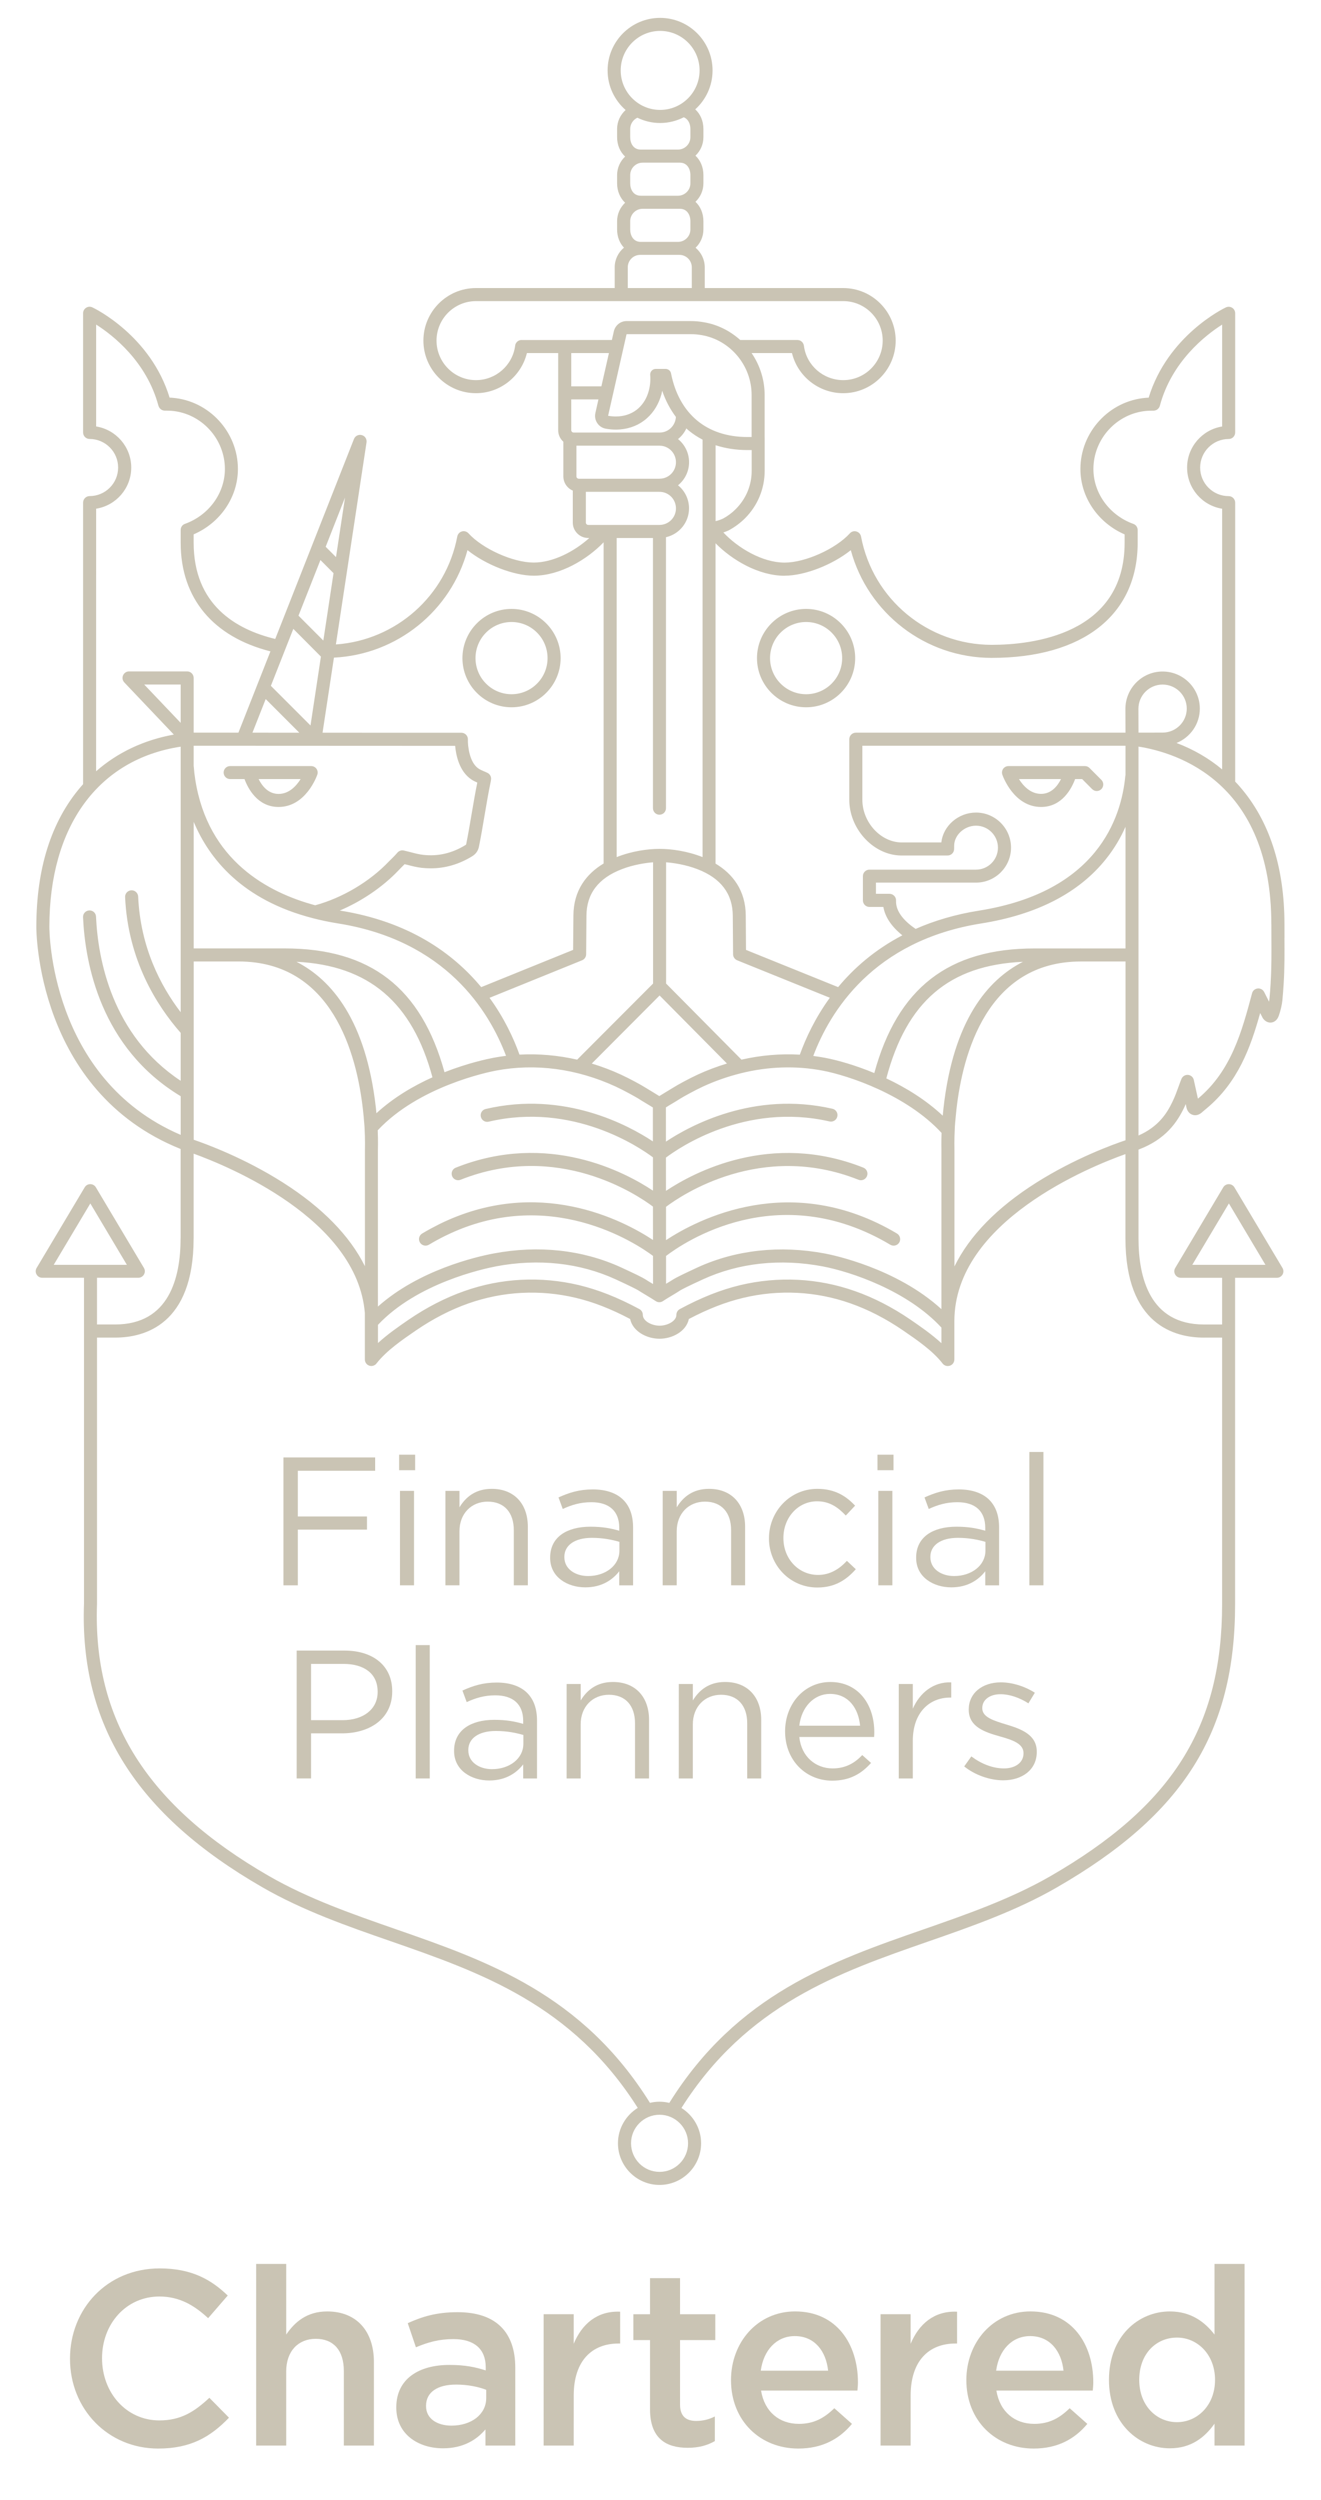
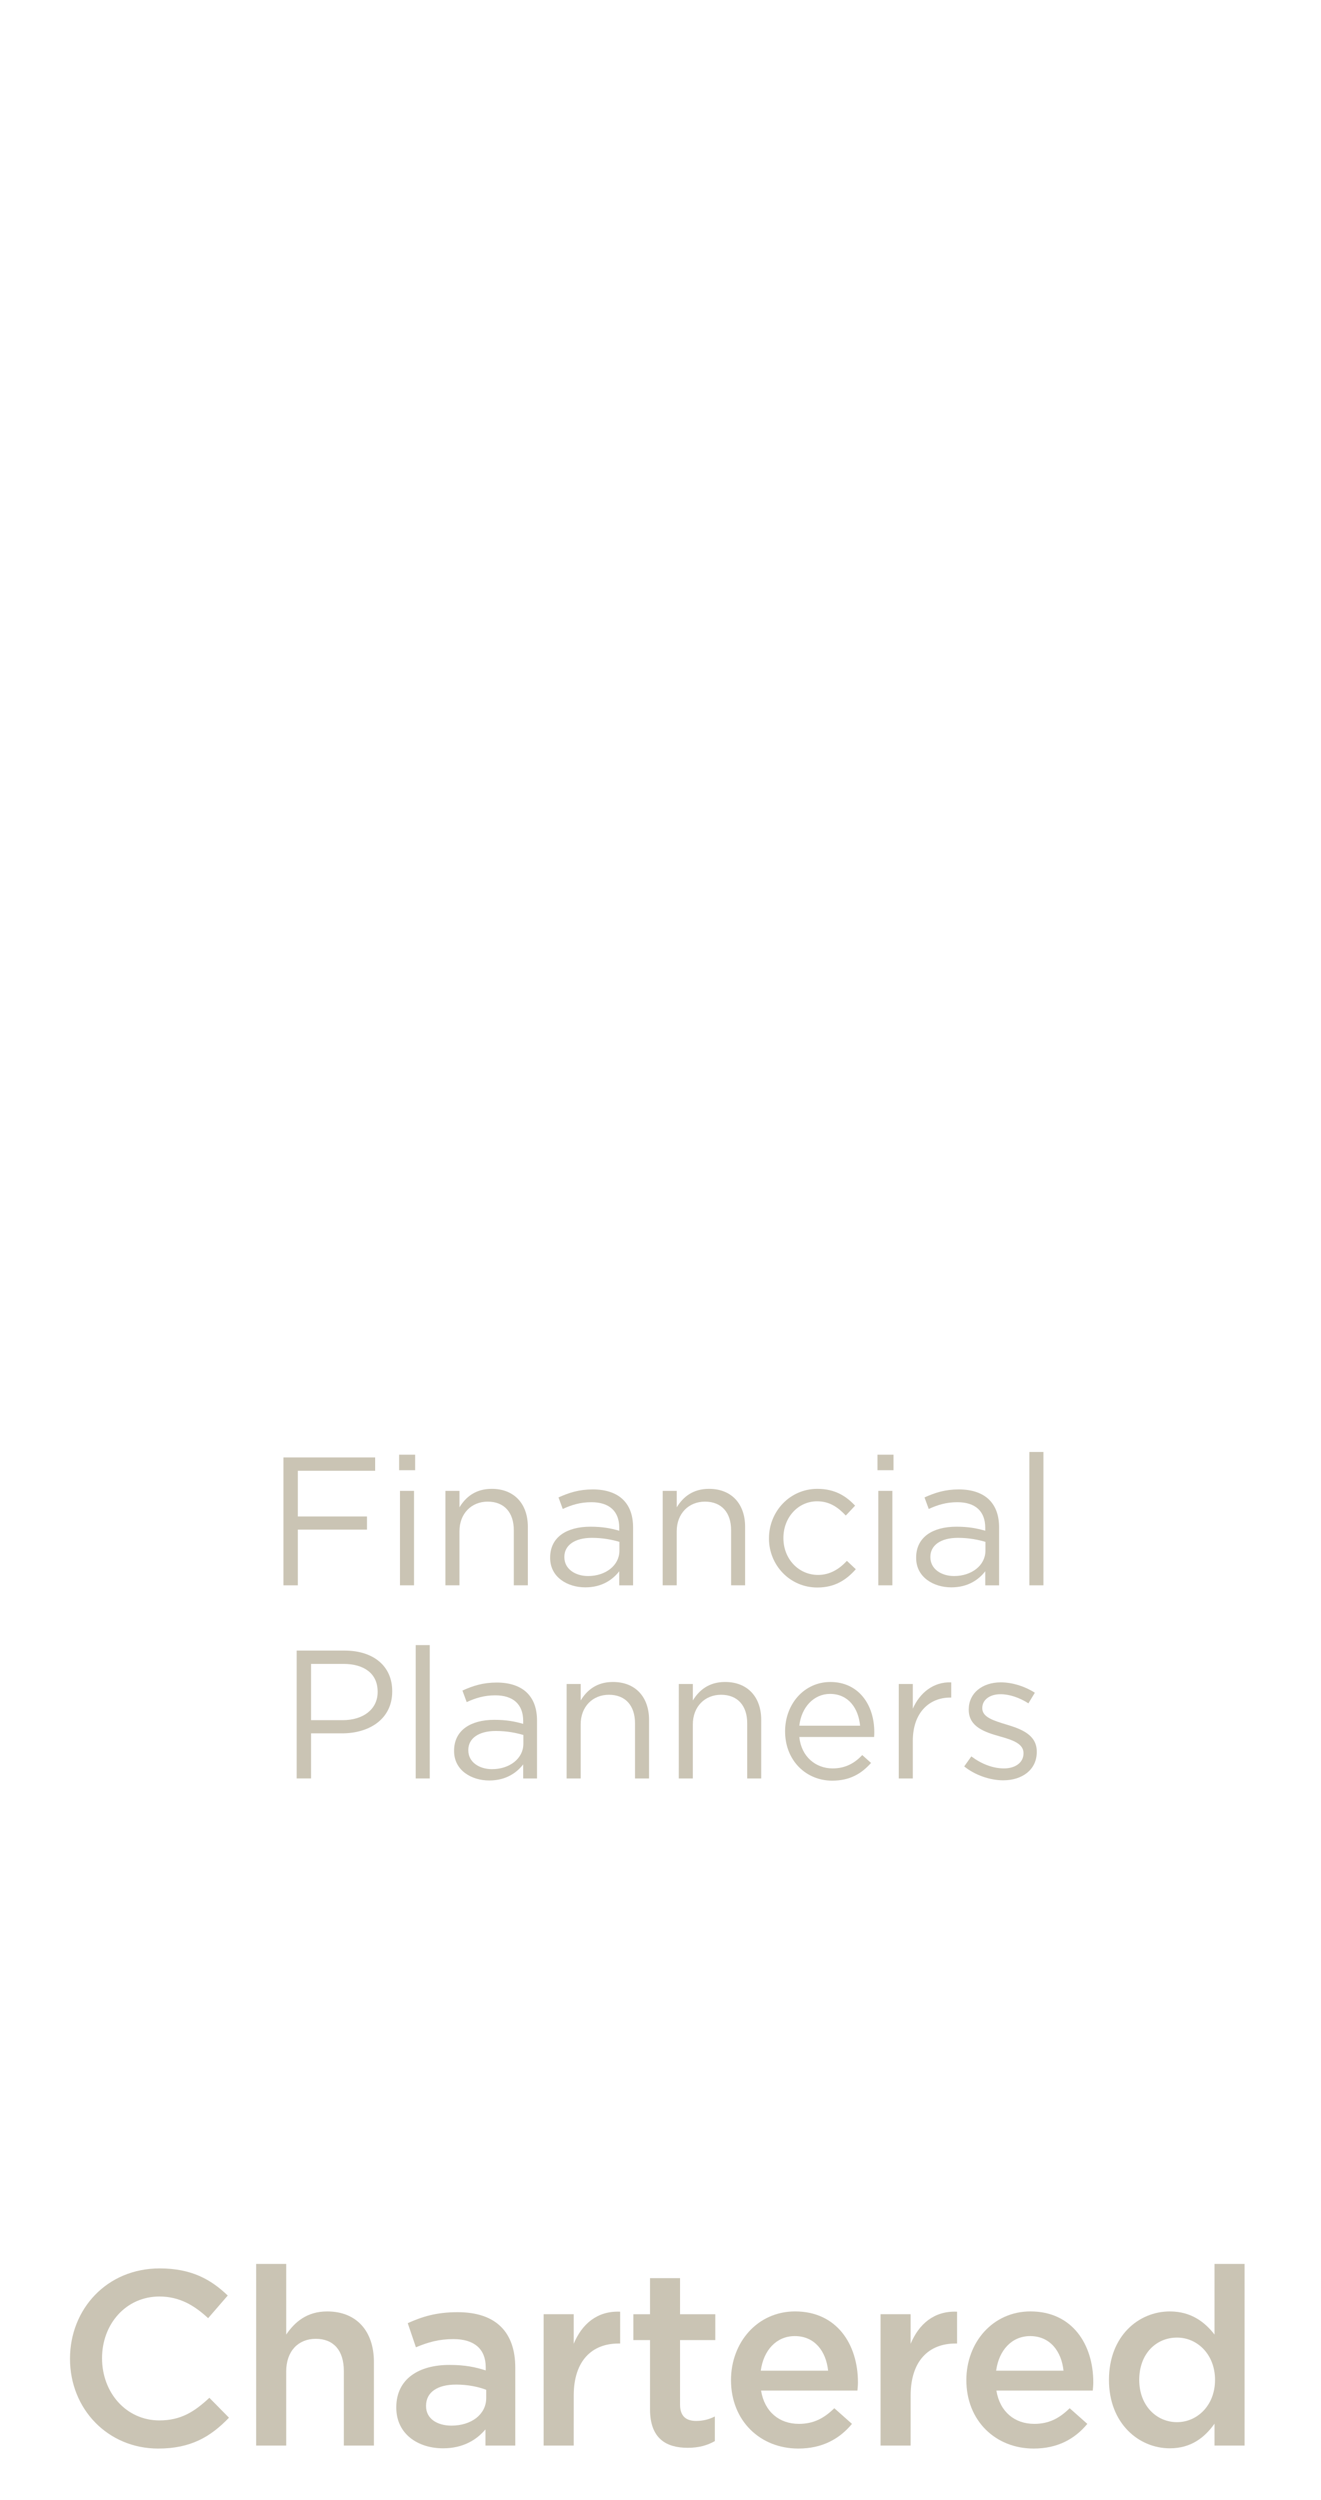
<svg xmlns="http://www.w3.org/2000/svg" height="140" viewBox="0 0 74 140" width="74">
  <g fill="#cac4b4" fill-rule="evenodd" transform="translate(2 1)">
    <path d="m13.878 80.621h5.138v.747h-4.332v2.56h3.874v.735h-3.874v3.12h-.806z" />
    <path d="m20.406 87.783h.787v-5.29h-.787zm-.048-6.446h.898v-.87h-.898z" />
    <path d="m22.952 82.493h.787v.923c.346-.574.898-1.036 1.807-1.036 1.277 0 2.023.86 2.023 2.12v3.283h-.787v-3.091c0-.981-.53-1.596-1.462-1.596-.91 0-1.582.666-1.582 1.661v3.026h-.787z" />
    <path d="m32.699 85.841v-.493c-.386-.111-.898-.224-1.541-.224-.982 0-1.543.43-1.543 1.062v.022c0 .663.612 1.055 1.33 1.055.97 0 1.754-.586 1.754-1.423zm-3.881.409v-.022c0-1.137.919-1.728 2.256-1.728.677 0 1.147.091 1.615.226v-.166c0-.94-.571-1.432-1.562-1.432-.624 0-1.114.154-1.603.38l-.238-.647c.583-.264 1.147-.449 1.922-.449.746 0 1.33.207 1.706.584.367.368.55.88.55 1.555v3.233h-.775v-.788c-.367.473-.97.901-1.901.901-.991 0-1.97-.562-1.97-1.646z" />
    <path d="m35.123 82.493h.787v.923c.348-.574.898-1.036 1.807-1.036 1.277 0 2.023.86 2.023 2.12v3.283h-.785v-3.091c0-.981-.533-1.596-1.464-1.596-.91 0-1.582.666-1.582 1.661v3.026h-.787z" />
    <path d="m41.077 85.166v-.022c0-1.493 1.166-2.764 2.71-2.764 1.001 0 1.625.421 2.114.942l-.521.553c-.418-.44-.89-.798-1.606-.798-1.07 0-1.889.911-1.889 2.048v.019c0 1.146.838 2.057 1.942 2.057.674 0 1.195-.336 1.615-.788l.499.469c-.53.594-1.166 1.024-2.155 1.024-1.543 0-2.71-1.257-2.71-2.74" />
    <path d="m47.202 87.783h.787v-5.29h-.787zm-.048-6.446h.898v-.87h-.898z" />
    <path d="m53.202 85.841v-.493c-.386-.111-.898-.224-1.541-.224-.982 0-1.543.43-1.543 1.062v.022c0 .663.612 1.055 1.33 1.055.97 0 1.754-.586 1.754-1.423zm-3.881.409v-.022c0-1.137.919-1.728 2.256-1.728.677 0 1.147.091 1.615.226v-.166c0-.94-.571-1.432-1.562-1.432-.624 0-1.114.154-1.603.38l-.238-.647c.586-.264 1.147-.449 1.922-.449.746 0 1.33.207 1.706.584.367.368.55.88.55 1.555v3.233h-.775v-.788c-.367.473-.97.901-1.901.901-.991 0-1.97-.562-1.97-1.646z" />
    <path d="m55.664 87.783h.787v-7.468h-.787z" />
    <path d="m17.192 95.335c1.186 0 1.963-.635 1.963-1.574v-.022c0-1.024-.768-1.555-1.92-1.555h-1.81v3.151zm-2.573-3.898h2.676c1.615 0 2.676.86 2.676 2.271v.022c0 1.545-1.286 2.343-2.808 2.343h-1.738v2.526h-.806z" />
    <path d="m21.287 98.599h.787v-7.468h-.787z" />
    <path d="m27.318 96.657v-.493c-.386-.111-.898-.224-1.543-.224-.979 0-1.541.43-1.541 1.062v.022c0 .663.612 1.055 1.33 1.055.97 0 1.754-.586 1.754-1.423zm-3.881.409v-.022c0-1.137.919-1.728 2.256-1.728.674 0 1.147.091 1.615.226v-.163c0-.942-.571-1.435-1.562-1.435-.624 0-1.114.154-1.603.38l-.238-.647c.583-.264 1.147-.449 1.922-.449.744 0 1.33.207 1.706.584.367.368.55.88.55 1.555v3.233h-.775v-.788c-.367.471-.97.901-1.901.901-.991 0-1.97-.562-1.97-1.646z" />
    <path d="m29.742 93.309h.787v.923c.346-.574.898-1.036 1.807-1.036 1.277 0 2.023.86 2.023 2.12v3.283h-.787v-3.091c0-.981-.53-1.596-1.462-1.596-.91 0-1.582.666-1.582 1.661v3.026h-.787z" />
    <path d="m36.025 93.309h.787v.923c.348-.574.898-1.036 1.807-1.036 1.277 0 2.023.86 2.023 2.12v3.283h-.785v-3.091c0-.981-.533-1.596-1.464-1.596-.91 0-1.582.666-1.582 1.661v3.026h-.787z" />
    <path d="m46.18 95.643c-.091-.964-.643-1.779-1.685-1.779-.91 0-1.606.755-1.718 1.779zm-1.541 2.394c.725 0 1.236-.296 1.663-.747l.492.44c-.53.594-1.176.993-2.177.993-1.452 0-2.638-1.115-2.638-2.762 0-1.536 1.075-2.764 2.537-2.764 1.562 0 2.46 1.25 2.46 2.805 0 .072 0 .154-.01.276h-4.19c.113 1.115.931 1.759 1.862 1.759z" />
    <path d="m48.347 93.309h.787v1.382c.386-.88 1.152-1.514 2.153-1.473v.851h-.06c-1.152 0-2.093.827-2.093 2.423v2.108h-.787z" />
    <path d="m52.014 97.924.398-.56c.574.428 1.207.673 1.831.673.631 0 1.092-.327 1.092-.839v-.019c0-.534-.624-.738-1.318-.933-.828-.236-1.75-.522-1.75-1.493v-.022c0-.911.758-1.514 1.8-1.514.643 0 1.358.226 1.903.582l-.36.594c-.49-.315-1.051-.512-1.562-.512-.624 0-1.022.329-1.022.769v.022c0 .502.653.695 1.358.909.818.248 1.694.565 1.694 1.514v.022c0 1.002-.826 1.586-1.879 1.586-.754 0-1.594-.298-2.186-.779" />
    <path d="m6.872 136.128c-2.837 0-4.951-2.216-4.951-5.031 0-2.788 2.071-5.059 5.023-5.059 1.795 0 2.88.627 3.814 1.519l-1.099 1.269c-.78-.726-1.615-1.214-2.729-1.214-1.865 0-3.214 1.533-3.214 3.456s1.349 3.483 3.214 3.483c1.198 0 1.963-.486 2.798-1.267l1.099 1.115c-1.018 1.058-2.131 1.728-3.955 1.728" />
    <path d="m14.034 135.959h-1.685v-10.172h1.685v3.956c.473-.697 1.154-1.295 2.294-1.295 1.656 0 2.618 1.115 2.618 2.829v4.682h-1.685v-4.18c0-1.144-.571-1.798-1.574-1.798-.972 0-1.654.683-1.654 1.827z" />
    <path d="m25.237 132.837c-.432-.166-1.03-.293-1.685-.293-1.058 0-1.685.433-1.685 1.187v.026c0 .697.626 1.086 1.421 1.086 1.114 0 1.949-.625 1.949-1.545zm-.043 3.122v-.906c-.502.598-1.265 1.06-2.378 1.06-1.392 0-2.616-.793-2.616-2.274v-.024c0-1.591 1.265-2.372 2.976-2.372.893 0 1.464.127 2.033.308v-.18c0-1.019-.641-1.574-1.81-1.574-.821 0-1.433.18-2.1.459l-.458-1.351c.806-.365 1.598-.615 2.796-.615 2.17 0 3.228 1.142 3.228 3.11v4.36z" />
    <path d="m30.138 135.959h-1.685v-7.357h1.685v1.658c.458-1.101 1.308-1.853 2.602-1.798v1.783h-.098c-1.476 0-2.503.961-2.503 2.913z" />
    <path d="m36.095 133.659c0 .656.336.921.905.921.374 0 .71-.082 1.044-.25v1.38c-.418.236-.89.375-1.517.375-1.238 0-2.114-.543-2.114-2.158v-3.874h-.934v-1.449h.934v-2.021h1.682v2.021h1.975v1.449h-1.975z" />
    <path d="m44.389 131.765c-.113-1.086-.751-1.937-1.865-1.937-1.03 0-1.754.793-1.906 1.937zm-1.642 2.98c.818 0 1.406-.305 1.99-.877l.989.877c-.696.839-1.658 1.382-3.007 1.382-2.129 0-3.77-1.548-3.77-3.834 0-2.117 1.488-3.846 3.59-3.846 2.335 0 3.521 1.839 3.521 3.973 0 .151-.014.293-.029.459h-5.398c.194 1.197 1.03 1.865 2.114 1.865z" />
    <path d="m49.012 135.959h-1.685v-7.357h1.685v1.658c.461-1.101 1.308-1.853 2.602-1.798v1.783h-.098c-1.474 0-2.503.961-2.503 2.913z" />
    <path d="m57.575 131.765c-.113-1.086-.754-1.937-1.867-1.937-1.03 0-1.752.793-1.906 1.937zm-1.644 2.98c.821 0 1.406-.305 1.99-.877l.989.877c-.696.839-1.656 1.382-3.007 1.382-2.126 0-3.77-1.548-3.77-3.834 0-2.117 1.488-3.846 3.59-3.846 2.338 0 3.521 1.839 3.521 3.973 0 .151-.014.293-.029.459h-5.4c.197 1.197 1.032 1.865 2.117 1.865z" />
    <path d="m63.935 129.912c-1.157 0-2.117.892-2.117 2.37 0 1.449.974 2.367 2.117 2.367 1.128 0 2.129-.933 2.129-2.367 0-1.437-1.001-2.37-2.129-2.37zm2.1 6.047v-1.226c-.542.767-1.308 1.38-2.503 1.38-1.728 0-3.41-1.38-3.41-3.831 0-2.454 1.656-3.834 3.41-3.834 1.21 0 1.975.613 2.503 1.295v-3.956h1.685v10.172z" />
-     <path d="m43.158 33.834c1.114 0 2.018.906 2.018 2.024 0 1.115-.905 2.021-2.018 2.021s-2.021-.906-2.021-2.021c0-1.118.907-2.024 2.021-2.024zm0 4.776c1.517 0 2.748-1.233 2.748-2.752 0-1.519-1.231-2.757-2.748-2.757s-2.753 1.238-2.753 2.757c0 1.519 1.236 2.752 2.753 2.752zm-28.318 4.021c-.235.375-.641.832-1.236.832-.586 0-.934-.464-1.116-.832zm-3.948 0h.804c.192.517.725 1.562 1.908 1.562 1.529 0 2.146-1.733 2.17-1.807.041-.111.022-.236-.046-.332-.067-.096-.18-.151-.298-.151h-4.538c-.202 0-.365.161-.365.363 0 .202.163.365.365.365zm45.427.829c-.595 0-1.003-.454-1.238-.829h2.354c-.182.368-.53.829-1.116.829zm2.71-1.454c-.07-.07-.163-.103-.254-.103 0-.002 0 0-.002 0h-4.279c-.118 0-.228.055-.298.151-.067.096-.086.221-.046.332.024.075.641 1.807 2.17 1.807 1.183 0 1.716-1.046 1.906-1.562h.394l.559.562c.074.07.166.108.259.108s.187-.038.259-.108c.07-.072.106-.166.106-.26s-.036-.187-.106-.257zm-32.374-8.172c1.114 0 2.018.906 2.018 2.024 0 1.115-.905 2.021-2.018 2.021s-2.018-.906-2.018-2.021c0-1.118.905-2.024 2.018-2.024zm0 4.776c1.514 0 2.75-1.233 2.75-2.752 0-1.519-1.236-2.757-2.75-2.757-1.517 0-2.75 1.238-2.75 2.757 0 1.519 1.234 2.752 2.75 2.752zm42.526 15.411v.002l-.002.036c-.017.291-.036.589-.067.88-.005.053-.012.103-.022.159l-.274-.543c-.002-.002-.002-.005-.005-.007-.007-.012-.014-.024-.022-.034-.007-.007-.012-.017-.017-.026-.01-.01-.017-.017-.026-.026-.01-.01-.017-.017-.026-.024-.01-.007-.019-.014-.029-.022-.012-.005-.019-.01-.029-.017-.01-.005-.022-.01-.031-.014-.012-.005-.024-.01-.036-.012-.005-.002-.007-.005-.012-.005-.007-.002-.012-.002-.022-.005-.012-.002-.024-.005-.036-.005-.014-.002-.026-.002-.038-.002s-.024.002-.034.002c-.012.002-.024.005-.036.007s-.024.005-.034.007c-.012.005-.024.01-.036.014-.007.002-.014.005-.022.01-.005 0-.007.002-.01.005-.012.007-.022.014-.031.019s-.022.012-.029.019-.014.017-.024.024c-.01.01-.017.019-.026.029-.007.007-.012.017-.019.026-.007.01-.012.019-.019.031-.005.01-.007.019-.012.031s-.01.024-.014.036c0 .002-.002.005-.002.007-.571 2.134-1.159 4.338-3.022 5.896l-.012.01-.23-1.046c-.034-.159-.166-.272-.324-.286-.158-.014-.31.079-.37.228-.05.123-.101.262-.154.411-.096.267-.204.565-.348.865-.319.671-.802 1.406-1.903 1.892v-21.781c2.186.344 7.442 1.997 7.442 9.953 0 .002.002.005.002.01 0 .248 0 .5.002.752.005.822.01 1.673-.043 2.492zm-7.409-15.325c0-.75.607-1.358 1.354-1.358.749 0 1.354.603 1.354 1.346 0 .74-.605 1.344-1.354 1.344l-1.349.002zm3.67 35.214h1.018v14.923c0 6.888-2.791 11.304-9.626 15.243-2.225 1.279-4.699 2.139-7.092 2.973-5.15 1.791-10.459 3.644-14.249 9.72-.175-.043-.358-.067-.545-.067-.185 0-.367.022-.538.065-3.792-6.086-9.103-7.941-14.256-9.732-2.393-.834-4.87-1.694-7.09-2.973-6.809-3.923-9.869-8.761-9.629-15.243v-14.909h.379.638c1.637 0 4.385-.721 4.394-5.53 0-.01.002-.019.002-.029v-4.742c1.918.695 9.156 3.651 9.59 8.922v2.605c0 .007.002.014.002.019 0 .014.002.026.002.038.002.012.005.024.01.036.002.012.005.022.01.034.005.01.007.022.012.031.005.012.012.022.019.034.005.01.012.019.017.024.01.012.017.022.026.031.007.01.017.017.024.024.005.005.01.012.017.017.002.002.005.002.007.005.029.019.06.036.091.048l.022.007c.034.01.065.017.101.017h.005c.026 0 .053-.002.077-.01h.002c.026-.007.053-.014.074-.026.002 0 .005-.002.005-.002.024-.012.046-.024.065-.038.002-.002.002-.005.005-.005.029-.024.053-.048.072-.077.559-.709 1.426-1.305 2.194-1.831.958-.656 1.951-1.168 2.952-1.519 1.927-.678 4.008-.786 6.014-.308.974.233 1.942.608 3.036 1.183.146.69.922 1.106 1.646 1.106h.002c.722 0 1.498-.416 1.642-1.106 1.094-.574 2.066-.949 3.041-1.183 2.004-.478 4.082-.373 6.012.308 1.001.351 1.994.863 2.95 1.519.775.531 1.654 1.132 2.21 1.848.07.091.178.142.286.142h.005.002c.204 0 .367-.163.367-.365v-2.144c0-5.598 7.642-8.669 9.583-9.359v4.737c.007 4.819 2.755 5.54 4.394 5.54zm-28.898 45.121c0 .884-.715 1.601-1.596 1.601-.883 0-1.598-.716-1.598-1.601 0-.88.715-1.598 1.598-1.598.881 0 1.596.719 1.596 1.598zm-35.534-49.197 2.05-3.437 2.047 3.437zm-.245-18.918c0-5.655 2.741-9.398 7.356-10.1v14.871c-1.123-1.471-2.256-3.639-2.381-6.477-.01-.202-.178-.358-.382-.351-.202.01-.36.18-.35.382.158 3.519 1.764 6.066 3.113 7.602v2.685c-3.866-2.56-4.634-6.826-4.742-9.193-.007-.202-.175-.358-.379-.349-.202.01-.358.18-.348.382.115 2.586.984 7.323 5.47 10.023v2.166c-7.366-3.161-7.356-11.546-7.356-11.64zm7.356-13.58v2.146l-2.042-2.146zm-4.735-9.847c1.111-.175 1.966-1.139 1.966-2.303 0-1.161-.854-2.125-1.966-2.303v-5.706c.929.589 2.827 2.067 3.49 4.55.002.007.007.014.01.022.005.014.01.024.014.036.005.012.012.022.017.031.007.012.012.022.019.031.007.01.017.019.024.026.005.01.012.017.022.024.01.01.019.017.029.024s.017.014.026.019c.012.007.022.014.031.019.01.005.022.007.031.012.012.005.024.007.038.012.01.002.019.005.029.007.014.002.029.002.041.005.01 0 .017.002.024.002.101 0 .29.002.374.01 1.678.137 2.993 1.567 2.993 3.259 0 1.356-.9 2.591-2.237 3.072-.151.053-.242.195-.24.344v.714c0 3.122 1.831 5.271 5.028 6.083l-1.793 4.552c-1.099 0-1.992 0-2.506-.002v-3.06c0-.202-.163-.368-.365-.368h-3.257c-.149 0-.278.089-.336.224s-.029.288.072.394l2.774 2.92c-1.675.303-3.154 1-4.354 2.055zm11.045 6.73 1.546 1.553-.583 3.858-2.22-2.221zm1.519-3.855.734.735-.571 3.774-1.392-1.394zm1.378-3.5-.506 3.336-.578-.579zm6.862 2.947c1.01.81 2.568 1.43 3.71 1.43 1.49 0 3.005-.923 3.914-1.87v17.988c-.953.572-1.692 1.495-1.692 2.932l-.017 1.906-5.148 2.086c-1.577-1.899-4.046-3.673-7.91-4.288-.005 0-.007-.002-.012-.002 1.226-.522 2.395-1.312 3.278-2.238.053-.055.106-.111.158-.163.065-.062.13-.127.194-.195.05.012.098.022.151.036.254.067.518.135.794.168.173.019.348.029.521.029.804 0 1.579-.224 2.306-.668.218-.13.348-.312.394-.553.106-.51.211-1.137.314-1.745.11-.649.223-1.317.336-1.848 0-.005.002-.017.005-.024.005-.041.012-.082.017-.106.036-.166-.046-.332-.199-.404-.065-.034-.134-.062-.199-.089-.11-.048-.216-.096-.295-.147-.521-.346-.61-1.295-.6-1.632.005-.099-.034-.195-.101-.267-.07-.07-.163-.111-.262-.111-.706 0-4.255 0-7.778-.002l.638-4.204c3.538-.175 6.557-2.62 7.481-6.021zm6.761-1.413c-.046 0-.077-.019-.091-.038-.019-.017-.041-.048-.041-.089v-1.726h4.114c.007 0 .012.002.019.002.005 0 .01-.002.014-.002.499.01.9.421.9.928 0 .51-.413.925-.924.925zm-.619-2.622c-.017-.014-.041-.048-.041-.094v-1.723h4.642c.007 0 .012.002.019.002.504 0 .914.416.914.925 0 .51-.41.923-.914.923-.007 0-.012.002-.019.002h-4.512c-.034 0-.065-.014-.089-.036zm-.29-2.589c-.014-.012-.041-.043-.041-.091v-1.728h1.522l-.17.76c-.046.197-.007.404.106.57.11.168.288.279.485.312.19.034.377.05.557.05.077 0 .158-.005.235-.01.576-.046 1.102-.264 1.512-.635.386-.344.665-.812.809-1.351.014-.06.026-.12.038-.18.187.548.446 1.038.768 1.466-.026.486-.422.875-.91.875-.007 0-.012 0-.019 0h-4.802c-.043 0-.072-.019-.089-.038zm-2.789-5.144c-.137-.014-.264.05-.336.159-.002 0-.002.002-.002.002-.012.017-.022.036-.031.053 0 .005-.002.01-.005.012-.007.017-.012.034-.012.05-.002.007-.005.017-.007.026 0 .005-.002.01-.002.014-.142 1.101-1.085 1.93-2.194 1.93-1.219 0-2.21-.993-2.21-2.214 0-1.221.991-2.211 2.21-2.211h20.585c1.212.005 2.198.993 2.198 2.211 0 1.221-.991 2.214-2.21 2.214-1.118 0-2.066-.827-2.203-1.928-.002-.002-.002-.007-.005-.012-.002-.014-.005-.026-.007-.038-.005-.012-.007-.024-.012-.034-.002-.01-.007-.022-.014-.029-.005-.012-.012-.024-.017-.036-.007-.007-.012-.017-.017-.024-.007-.012-.017-.022-.026-.031-.007-.007-.012-.012-.019-.017-.012-.012-.024-.022-.036-.031-.005-.005-.012-.007-.019-.012-.012-.01-.026-.017-.041-.022-.007-.005-.017-.007-.024-.01-.014-.005-.029-.01-.041-.012-.01-.002-.019-.005-.031-.005-.014-.002-.026-.005-.041-.005-.005 0-.007-.002-.014-.002h-3.204c-.576-.517-1.277-.868-2.033-.993-.13-.024-.247-.038-.358-.05-.12-.01-.245-.017-.37-.017h-3.605c-.341 0-.636.238-.713.572l-.11.488zm6.61-4.769h2.196c.382 0 .694.312.694.697v1.161h-3.586v-1.161c0-.385.31-.697.696-.697zm.134-2.581h2.09c.406 0 .588.351.588.695v.461c0 .385-.31.697-.696.697h-2.088c-.408 0-.588-.351-.588-.697v-.461c0-.382.312-.695.694-.695zm-.694-4.011v-.459c0-.279.163-.517.401-.63.386.187.818.296 1.274.296.478 0 .926-.118 1.325-.32.254.101.372.377.372.654v.459c0 .382-.31.695-.696.695h-2.088c-.408 0-.588-.346-.588-.695zm.694 1.428h2.09c.406 0 .588.349.588.697v.459c0 .382-.31.695-.696.695h-2.088c-.408 0-.588-.349-.588-.695v-.459c0-.385.312-.697.694-.697zm-1.226-5.165c0-1.221.991-2.214 2.208-2.214 1.219 0 2.21.993 2.21 2.214 0 1.219-.991 2.211-2.21 2.211-1.217 0-2.208-.993-2.208-2.211zm7.337 21.261v1.163c0 .808-.317 1.567-.893 2.142-.209.212-.449.389-.71.531-.072.034-.252.108-.418.144v-4.252c.547.178 1.147.272 1.786.272h.233zm20.93 18.255c-.223 2.363-1.584 6.485-8.184 7.535-1.351.214-2.53.572-3.562 1.026-.54-.365-1.126-.918-1.097-1.582.005-.101-.031-.197-.101-.269-.07-.072-.163-.115-.264-.115h-.761v-.627h5.606c1.082 0 1.961-.877 1.961-1.959 0-1.082-.878-1.964-1.961-1.964-.994 0-1.841.747-1.944 1.673h-2.256c-.031-.002-.065-.002-.098-.005-1.121-.084-2.069-1.175-2.069-2.384v-3.026h14.741v1.639c-.005.019-.01.036-.012.058zm-2.484 9.655c-.002 0-.007-.002-.01-.002-.017 0-.034.002-.05.002h-2.542c-4.819 0-7.678 2.221-8.976 6.98-1.073-.447-2.066-.723-2.758-.856-.221-.041-.442-.075-.66-.103.929-2.471 3.35-6.456 9.408-7.42 3.127-.498 5.482-1.714 6.998-3.62.47-.589.821-1.199 1.085-1.795v6.814zm-7.066 10.006c.01-.159.022-.279.036-.435l.014-.154c.012-.13.026-.264.041-.406.348-3.091 1.714-8.28 6.965-8.28h.01 2.496v10.011c-.694.233-2.832 1.005-4.999 2.375-2.203 1.392-3.749 2.98-4.584 4.692v-6.533c0-.007-.017-.55.022-1.269zm-3.838-2.728c1.14-4.305 3.521-6.343 7.654-6.53-1.973 1.007-3.9 3.276-4.45 8.184-.017.144-.031.284-.043.421l-.002.012c-.943-.884-2.066-1.572-3.158-2.086zm-21.866 10.527c2.374-.449 4.69-.197 6.703.726.799.368 1.178.56 1.27.618.094.062.25.156.415.255.209.127.449.269.552.341.002.002.005.002.007.005.012.007.024.014.036.019.007.005.019.012.029.017.01.002.022.007.034.01.012.005.024.007.036.01.007.002.019.002.029.005.014 0 .026.002.041.002.01 0 .019-.002.031-.002.01 0 .024-.002.038-.005l.029-.007c.014-.005.026-.007.038-.014.007-.002.017-.007.026-.012.012-.007.026-.014.038-.022.002-.002.005-.002.007-.005.103-.072.338-.214.55-.339.168-.101.324-.195.418-.26.089-.055.466-.248 1.267-.615 2.014-.923 4.332-1.175 6.703-.726 1.586.3 4.747 1.36 6.655 3.427v.875c-.538-.495-1.159-.925-1.73-1.317-1.01-.69-2.057-1.231-3.12-1.603-2.059-.726-4.279-.841-6.42-.332-1.09.262-2.162.685-3.384 1.341-.118.065-.192.187-.192.324 0 .346-.497.606-.938.606h-.002c-.446 0-.941-.26-.941-.606 0-.137-.074-.26-.192-.324-1.222-.656-2.297-1.079-3.384-1.341-2.141-.51-4.361-.397-6.42.332-1.061.373-2.112.913-3.122 1.603-.566.389-1.183.815-1.718 1.308v-1.019c2.201-2.339 5.89-3.137 6.612-3.274zm-11.177-17.058c4.058.202 6.487 2.271 7.618 6.47-1.051.473-2.174 1.125-3.139 2.012-.01-.099-.019-.197-.029-.298-.552-4.906-2.477-7.174-4.45-8.184zm-3.25-.017h.01c5.249 0 6.614 5.189 6.962 8.28.017.142.031.276.043.406l.012.159c.014.154.026.274.036.43.041.716.022 1.262.022 1.281v6.511c-.845-1.702-2.388-3.286-4.584-4.682-2.162-1.375-4.291-2.156-5.006-2.401v-9.984zm21.475-5.168c.667-.26 1.349-.353 1.752-.387v6.792l-4.253 4.261c-1.073-.245-2.16-.339-3.23-.281-.331-.925-.859-2.055-1.678-3.182l5.182-2.101c.139-.055.228-.187.23-.336l.017-2.151c0-1.233.665-2.113 1.98-2.615zm5.89 10.883c-.557.168-1.106.375-1.649.625-.456.209-1.159.594-1.358.723-.091.058-.238.147-.396.24-.137.082-.269.163-.386.236-.115-.072-.25-.156-.384-.236-.158-.094-.305-.183-.396-.24-.199-.132-.905-.514-1.361-.723-.54-.25-1.09-.457-1.642-.623l3.799-3.812zm-3.408-4.478v-6.792c.406.034 1.085.127 1.757.387 1.31.502 1.978 1.382 1.978 2.617l.017 2.149c0 .149.094.281.228.336l5.191 2.098c-.826 1.137-1.351 2.271-1.68 3.187-1.085-.062-2.182.031-3.269.279zm-3.626-33.445h-1.687v-1.865h2.11zm2.736-.625c.022.3-.005.591-.077.86-.103.399-.305.743-.588.997-.281.25-.646.413-1.085.447-.058.005-.115.007-.175.007-.139 0-.286-.012-.434-.038l1.034-4.571h3.605c.11 0 .209.005.302.012.096.01.197.024.302.041.797.137 1.498.56 1.999 1.161.497.594.797 1.36.797 2.19v2.355h-.233c-1.171 0-2.117-.339-2.822-.925-.751-.625-1.243-1.538-1.459-2.637-.026-.149-.158-.252-.307-.252h-.547c-.173 0-.314.139-.314.312 0 .012 0 .026.002.041zm.518 24.614c.202 0 .365-.163.365-.365v-15.176c.739-.168 1.291-.827 1.291-1.615 0-.522-.24-.99-.617-1.293.377-.305.619-.769.619-1.293 0-.522-.24-.99-.619-1.295.199-.159.36-.363.468-.598.043.041.086.084.132.12.238.197.497.365.775.51v23.379c-.845-.336-1.742-.461-2.405-.461h-.002c-.665 0-1.562.125-2.405.461v-17.87h2.033v15.132c0 .202.163.365.365.365zm-19.416 5.795c.007.002.017.005.024.007.434.111.895.209 1.382.286 6.034.959 8.465 4.901 9.415 7.415-.233.029-.468.065-.698.108-.365.07-1.452.3-2.748.81-1.303-4.73-4.152-6.934-8.964-6.934h-2.522c-.017 0-.034-.002-.048-.002-.005 0-.007.002-.01.002h-2.506v-7.088c.869 2.079 2.726 4.382 6.674 5.396zm-3.384-10.39.742-1.882 1.882 1.884c-.919 0-1.81-.002-2.623-.002zm11.354.738c.046.517.226 1.428.912 1.884.108.072.218.125.329.173-.106.514-.209 1.122-.31 1.714-.101.601-.209 1.223-.31 1.726-.007.036-.01.038-.053.065-.746.457-1.543.639-2.366.541-.228-.026-.456-.084-.701-.149-.127-.031-.252-.065-.379-.094-.007-.002-.014 0-.022-.002-.012-.002-.026-.005-.036-.005-.012 0-.024 0-.036 0s-.024.002-.036.002c-.012.002-.024.005-.034.007-.012.005-.024.007-.036.012-.01.002-.019.007-.031.012s-.022.01-.031.017c-.01.007-.019.012-.029.019s-.019.012-.029.022c-.01.007-.019.017-.026.024s-.01.012-.014.019c-.091.106-.19.207-.298.315-.06.058-.118.118-.178.175-1.075 1.132-2.614 2.041-4.126 2.452-2.638-.707-6.007-2.497-6.718-7.04-.038-.238-.067-.483-.084-.728 0-.005-.002-.012-.005-.017v-1.151c2.326.002 12.334.005 14.645.007zm-4.337 21.531c2.306-2.466 6.187-3.262 6.624-3.343 2.206-.418 4.522-.111 6.703.892.434.199 1.106.57 1.27.673.094.062.25.156.415.255.137.082.286.171.401.245v1.899c-1.356-.899-4.954-2.851-9.365-1.815-.197.043-.319.24-.271.437.046.197.242.32.437.274 4.726-1.108 8.46 1.44 9.204 1.997v1.865c-1.543-1.026-5.875-3.348-11.047-1.286-.187.072-.278.286-.204.473.074.187.286.279.473.204 5.448-2.168 9.905.848 10.778 1.502l.002 1.87c-1.658-1.094-6.432-3.61-11.969-.887-.319.161-.643.334-.96.524-.175.103-.23.329-.127.502s.329.231.502.127c.3-.178.607-.346.91-.495 5.806-2.86 10.726.433 11.645 1.12l.002 1.577c-.01-.007-.022-.014-.034-.022-.158-.094-.307-.183-.396-.243-.151-.099-.607-.32-1.361-.668-2.15-.985-4.622-1.255-7.142-.779-.994.187-4.186.93-6.478 2.973l-.002-8.761c.002-.022.017-.476-.01-1.113zm31.577 1.101v8.915c-2.515-2.298-6.086-3.033-6.518-3.115-2.522-.476-4.992-.207-7.145.779-.751.349-1.21.572-1.358.668-.091.06-.238.149-.396.243-.002.002-.005.002-.007.005v-1.56c.96-.735 6.262-4.377 12.562-.627.173.103.396.046.502-.127.101-.173.043-.399-.13-.502-5.95-3.54-11.189-.779-12.936.37v-1.865c.845-.639 5.318-3.687 10.783-1.514.187.075.398-.019.473-.204.077-.187-.014-.401-.202-.476-5.186-2.062-9.526.281-11.057 1.3l-.002-1.863h.002c.698-.529 4.428-3.105 9.161-2.024.197.043.394-.077.437-.276.046-.197-.077-.392-.274-.435-4.404-1.009-7.99.952-9.326 1.841l-.002-1.916c.115-.075.259-.161.391-.238.168-.101.324-.195.418-.257.161-.103.835-.473 1.267-.673.689-.317 1.394-.562 2.1-.738.012-.002.026-.007.038-.01 1.522-.377 3.07-.428 4.565-.144 1.452.274 4.699 1.358 6.662 3.487-.019.562-.007.947-.007.957zm-8.784-32.161c1.142 0 2.698-.62 3.708-1.43.958 3.533 4.181 6.033 7.891 6.033 5.122 0 8.179-2.408 8.179-6.446v-.714c0-.149-.091-.291-.242-.344-1.337-.481-2.237-1.719-2.237-3.072 0-1.692 1.315-3.122 2.995-3.259.082-.007.274-.01.374-.01.007 0 .014-.002.024-.002.012-.002.024-.002.036-.005s.024-.005.036-.007c.012-.005.022-.007.034-.012s.019-.007.031-.012c.01-.005.022-.012.031-.019.01-.005.019-.012.029-.019s.019-.014.026-.024c.007-.007.014-.014.022-.024.01-.007.017-.017.026-.026.007-.01.012-.019.017-.031.007-.01.014-.019.019-.031.005-.012.01-.022.014-.036 0-.007.002-.014.007-.022.662-2.485 2.563-3.961 3.49-4.55v5.706c-1.111.178-1.963 1.142-1.963 2.303 0 1.163.852 2.127 1.963 2.303v14.599c-.754-.63-1.613-1.125-2.556-1.481.766-.308 1.306-1.053 1.306-1.923 0-1.146-.936-2.079-2.086-2.079s-2.083.937-2.083 2.093l.005 1.332h-15.106c-.202 0-.367.166-.367.368v3.391c0 1.574 1.258 3.002 2.743 3.113.046.005.096.007.149.007h2.614c.202 0 .367-.163.367-.365l.002-.082c0-.038 0-.077 0-.096 0-.601.574-1.127 1.224-1.127.679 0 1.229.553 1.229 1.231s-.55 1.231-1.229 1.231h-5.971c-.202 0-.365.163-.365.365v1.356c0 .202.163.368.365.368h.782c.094.562.458 1.103 1.063 1.589-1.546.808-2.714 1.836-3.598 2.901l-5.16-2.084-.014-1.901c0-1.437-.739-2.363-1.692-2.932v-17.94c.914.93 2.4 1.819 3.866 1.819zm22.838 38.593 2.05-3.437 2.047 3.437zm5.165-18.31c0-.255-.002-.51-.002-.757 0-.002 0-.005 0-.007-.002-3.221-.852-5.824-2.525-7.732-.074-.087-.154-.171-.235-.255v-15.62c0-.202-.163-.368-.365-.368-.881 0-1.598-.714-1.598-1.598 0-.882.718-1.601 1.598-1.601.202 0 .365-.163.365-.365v-6.675c0-.125-.062-.243-.168-.308-.108-.07-.24-.075-.355-.022-.134.062-3.266 1.589-4.325 5.057-.06 0-.115.002-.158.007-2.054.168-3.665 1.918-3.665 3.987 0 1.579.986 3.016 2.477 3.661v.469c0 5.158-5.208 5.716-7.447 5.716-3.576 0-6.655-2.55-7.318-6.064-.026-.137-.127-.248-.259-.284-.134-.041-.278.002-.37.106-.794.872-2.501 1.637-3.653 1.637-1.248 0-2.616-.82-3.43-1.687.156-.053.276-.108.3-.12.005-.002.012-.005.019-.01.324-.175.624-.399.89-.661.713-.714 1.104-1.658 1.104-2.661v-1.863c0-.012-.002-.022-.002-.031v-2.334c0-.007 0-.014 0-.022 0-.839-.257-1.656-.73-2.346h2.261c.317 1.3 1.498 2.247 2.87 2.247 1.622 0 2.94-1.322 2.94-2.944s-1.318-2.944-2.94-2.944c-.002 0-.005 0-.01 0h-7.745v-1.161c0-.44-.202-.834-.514-1.096.271-.26.439-.623.439-1.026v-.461c0-.445-.17-.829-.446-1.086.274-.26.446-.63.446-1.036v-.459c0-.447-.17-.832-.446-1.089.274-.262.446-.627.446-1.036v-.459c0-.452-.175-.841-.458-1.098.595-.538.97-1.315.97-2.18 0-1.625-1.318-2.944-2.94-2.944-1.62 0-2.94 1.32-2.94 2.944 0 .884.394 1.678 1.01 2.216-.29.262-.478.639-.478 1.062v.459c0 .447.173.829.449 1.086-.274.262-.449.63-.449 1.038v.459c0 .445.173.829.449 1.089-.274.26-.449.625-.449 1.034v.461c0 .409.144.767.384 1.021-.317.264-.518.659-.518 1.101v1.161h-7.774c-1.622 0-2.942 1.322-2.942 2.944s1.32 2.944 2.942 2.944c1.366 0 2.539-.947 2.856-2.247h1.752v4.322c0 .231.091.447.252.608.012.012.026.022.038.034v1.944c0 .231.091.447.252.608.082.084.173.144.276.185v1.795c0 .226.089.442.254.608.161.161.377.252.607.252h.065c-.826.745-2.021 1.377-3.115 1.377-1.152 0-2.858-.764-3.653-1.637-.094-.103-.238-.147-.372-.106-.13.036-.23.147-.257.284-.631 3.341-3.446 5.809-6.799 6.045l1.716-11.318c.026-.185-.086-.361-.266-.406-.182-.05-.367.043-.437.216l-4.411 11.2c-2.22-.536-4.57-1.923-4.57-5.389v-.469c1.493-.644 2.479-2.081 2.479-3.661 0-2.069-1.61-3.819-3.665-3.987-.043-.005-.101-.007-.161-.007-1.058-3.468-4.19-4.994-4.327-5.057-.113-.053-.245-.048-.35.022-.106.065-.17.183-.17.308v6.675c0 .202.163.365.365.365.881 0 1.598.719 1.598 1.601 0 .884-.718 1.598-1.598 1.598-.202 0-.365.166-.365.368v15.767c-.046.053-.091.103-.137.156-1.649 1.93-2.482 4.569-2.482 7.838-.002.094-.026 9.179 8.083 12.436v4.982c-.002.005-.002.012-.002.019 0 2.202-.638 4.826-3.665 4.826h-.638c-.173 0-.293 0-.379 0v-2.615h2.314c.13 0 .252-.07.317-.185.065-.113.065-.252-.002-.365l-2.693-4.516c-.067-.111-.187-.178-.312-.178-.13 0-.25.067-.314.178l-2.693 4.516c-.067.113-.07.252-.002.365.062.115.185.185.314.185h2.342v18.243c-.252 6.771 2.923 11.82 9.991 15.89 2.282 1.315 4.79 2.19 7.217 3.031 4.997 1.74 10.15 3.536 13.812 9.326-.662.411-1.109 1.146-1.109 1.98 0 1.286 1.046 2.334 2.33 2.334 1.282 0 2.328-1.048 2.328-2.334 0-.832-.442-1.562-1.102-1.976 3.662-5.783 8.81-7.578 13.805-9.316 2.426-.844 4.934-1.716 7.217-3.031 7.097-4.088 9.994-8.686 9.994-15.875v-18.271h2.34c.132 0 .252-.07.319-.185.062-.113.062-.252-.005-.365l-2.693-4.516c-.067-.111-.187-.178-.312-.178-.13 0-.25.067-.314.178l-2.69 4.516c-.07.113-.07.252-.005.365.065.115.185.185.317.185h2.314v2.615c-.197 0-.511 0-1.018 0-3.029 0-3.665-2.625-3.665-4.826v-4.968c1.538-.577 2.177-1.557 2.563-2.363.026-.065.055-.125.084-.187l.043.207c.034.151.142.336.348.397.134.041.336.041.562-.18l.209-.175c1.764-1.471 2.465-3.403 3.007-5.348l.134.262c.007.017.017.031.029.046.082.115.226.228.408.228.022 0 .046-.002.067-.005.11-.017.307-.089.41-.392.108-.322.168-.584.197-.856.029-.303.05-.61.07-.906l.002-.038c.053-.848.048-1.711.043-2.548z" />
  </g>
</svg>